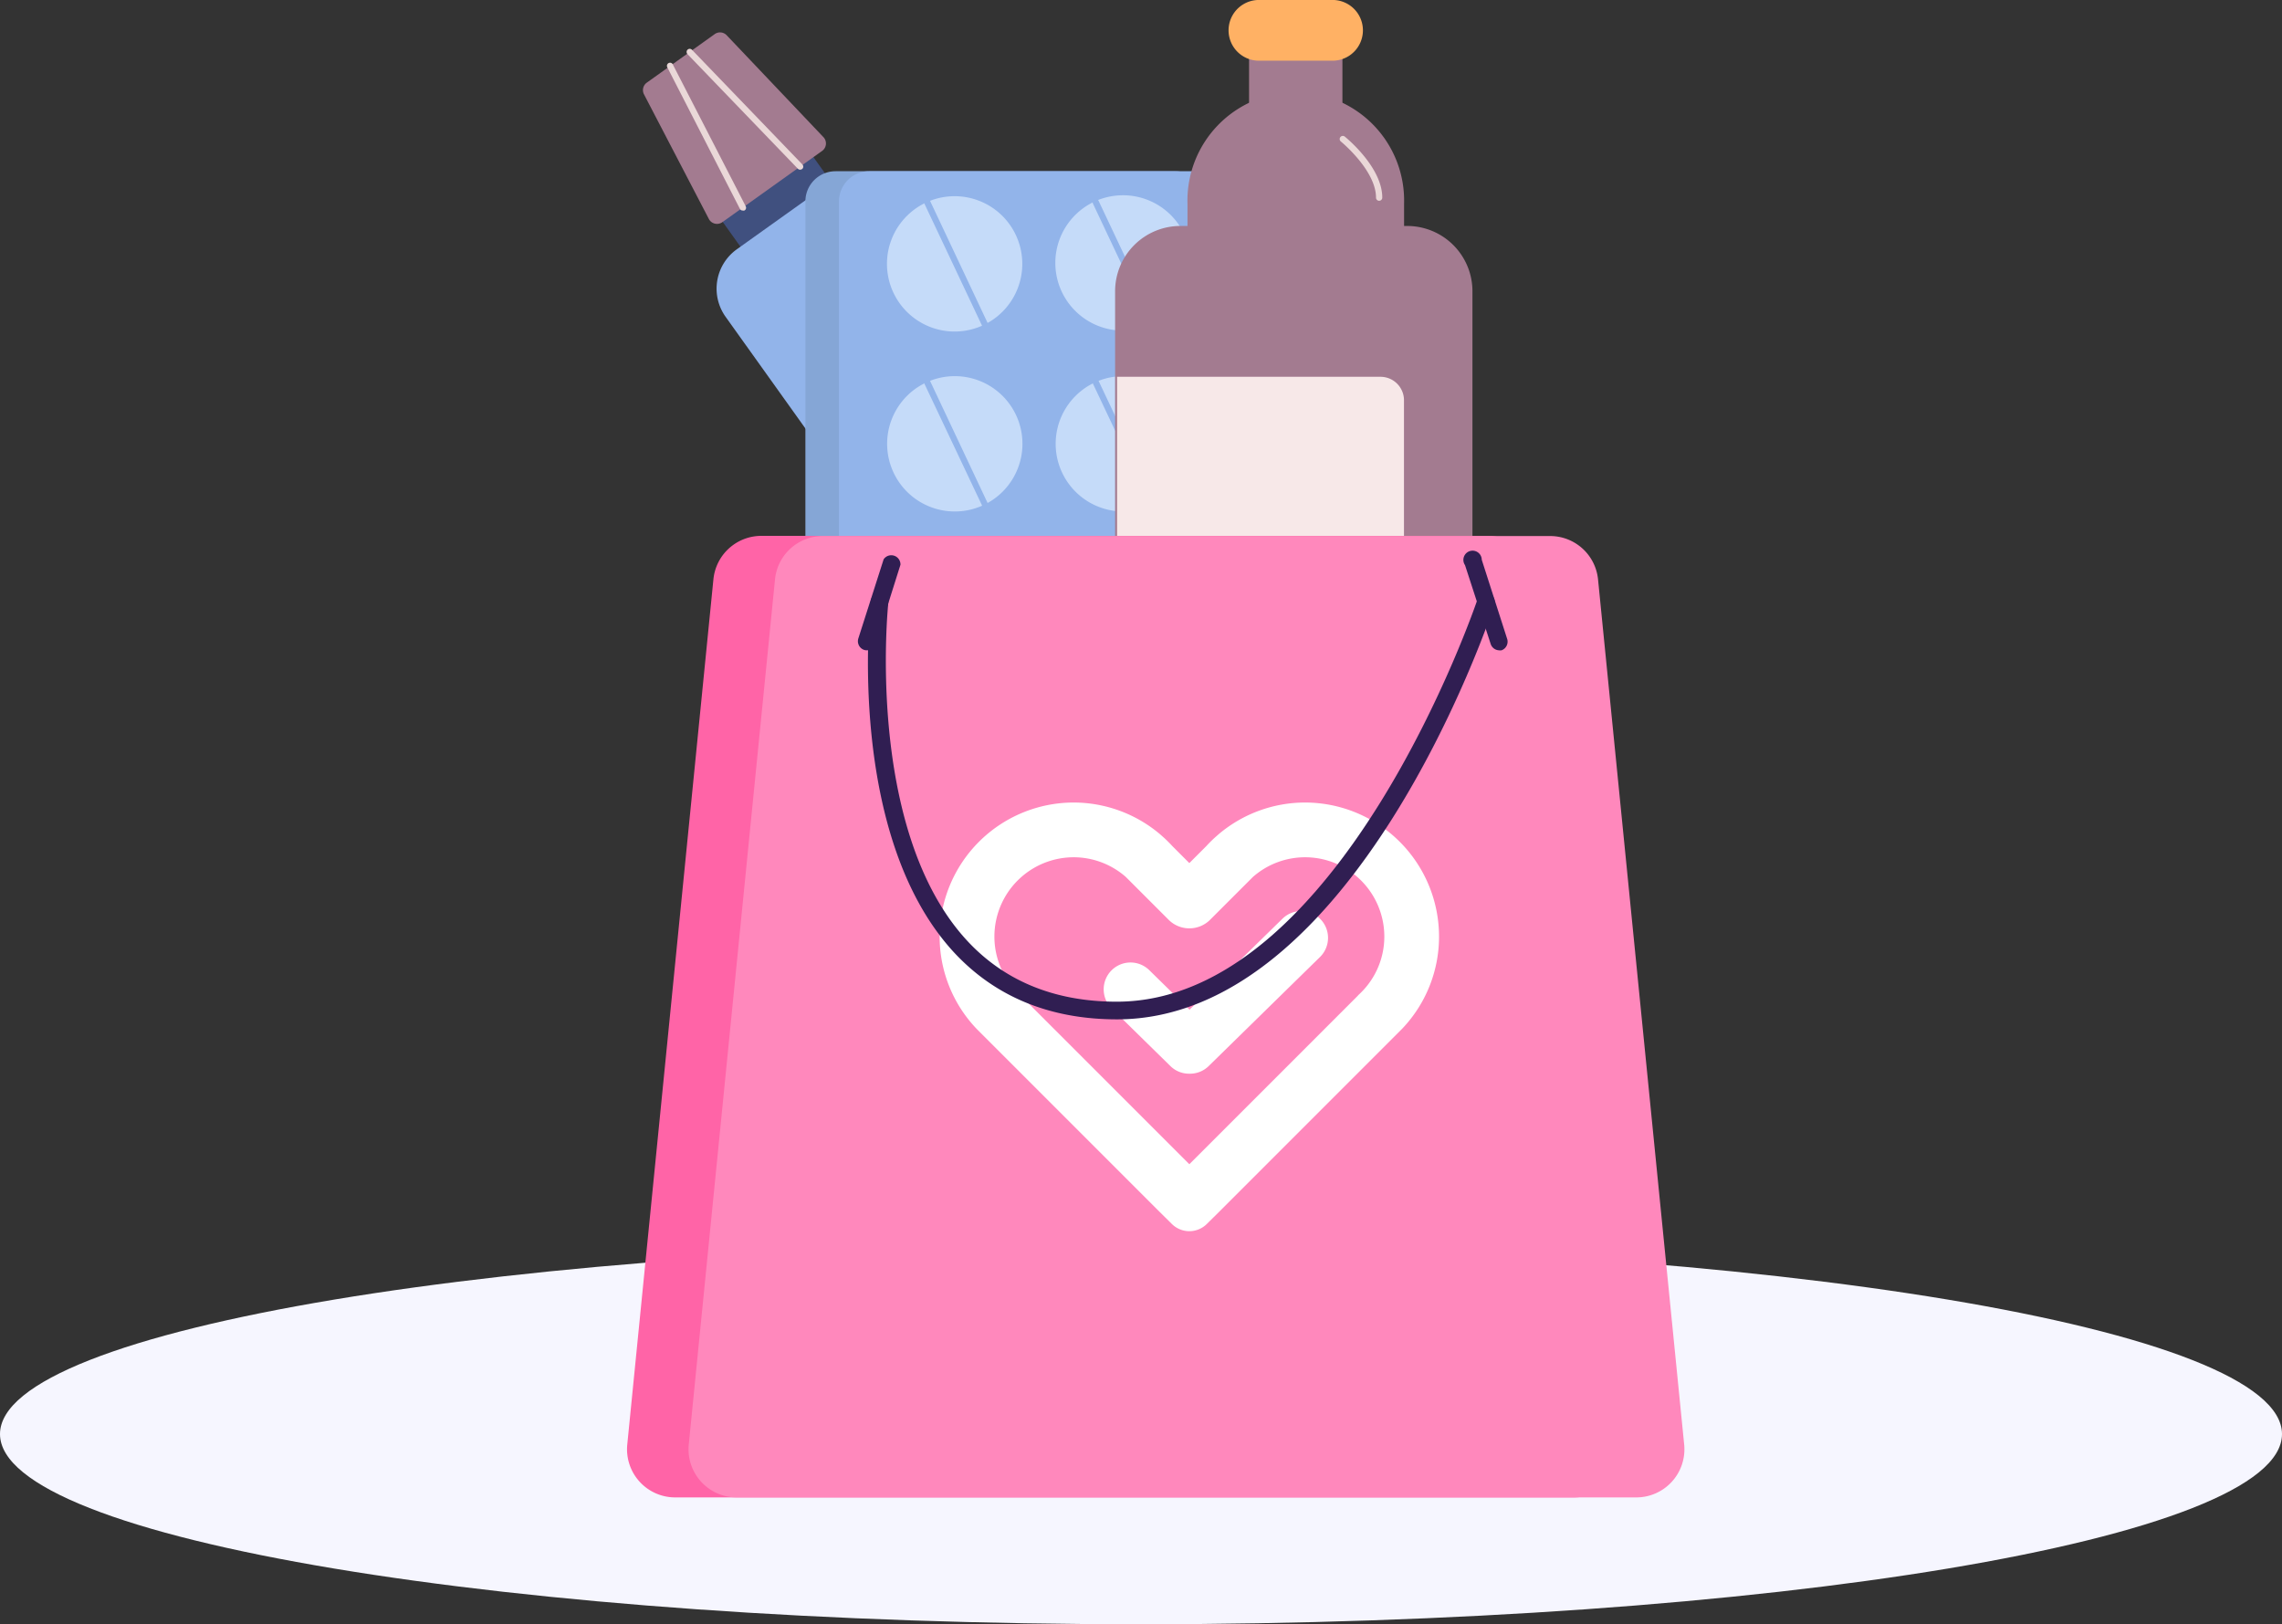
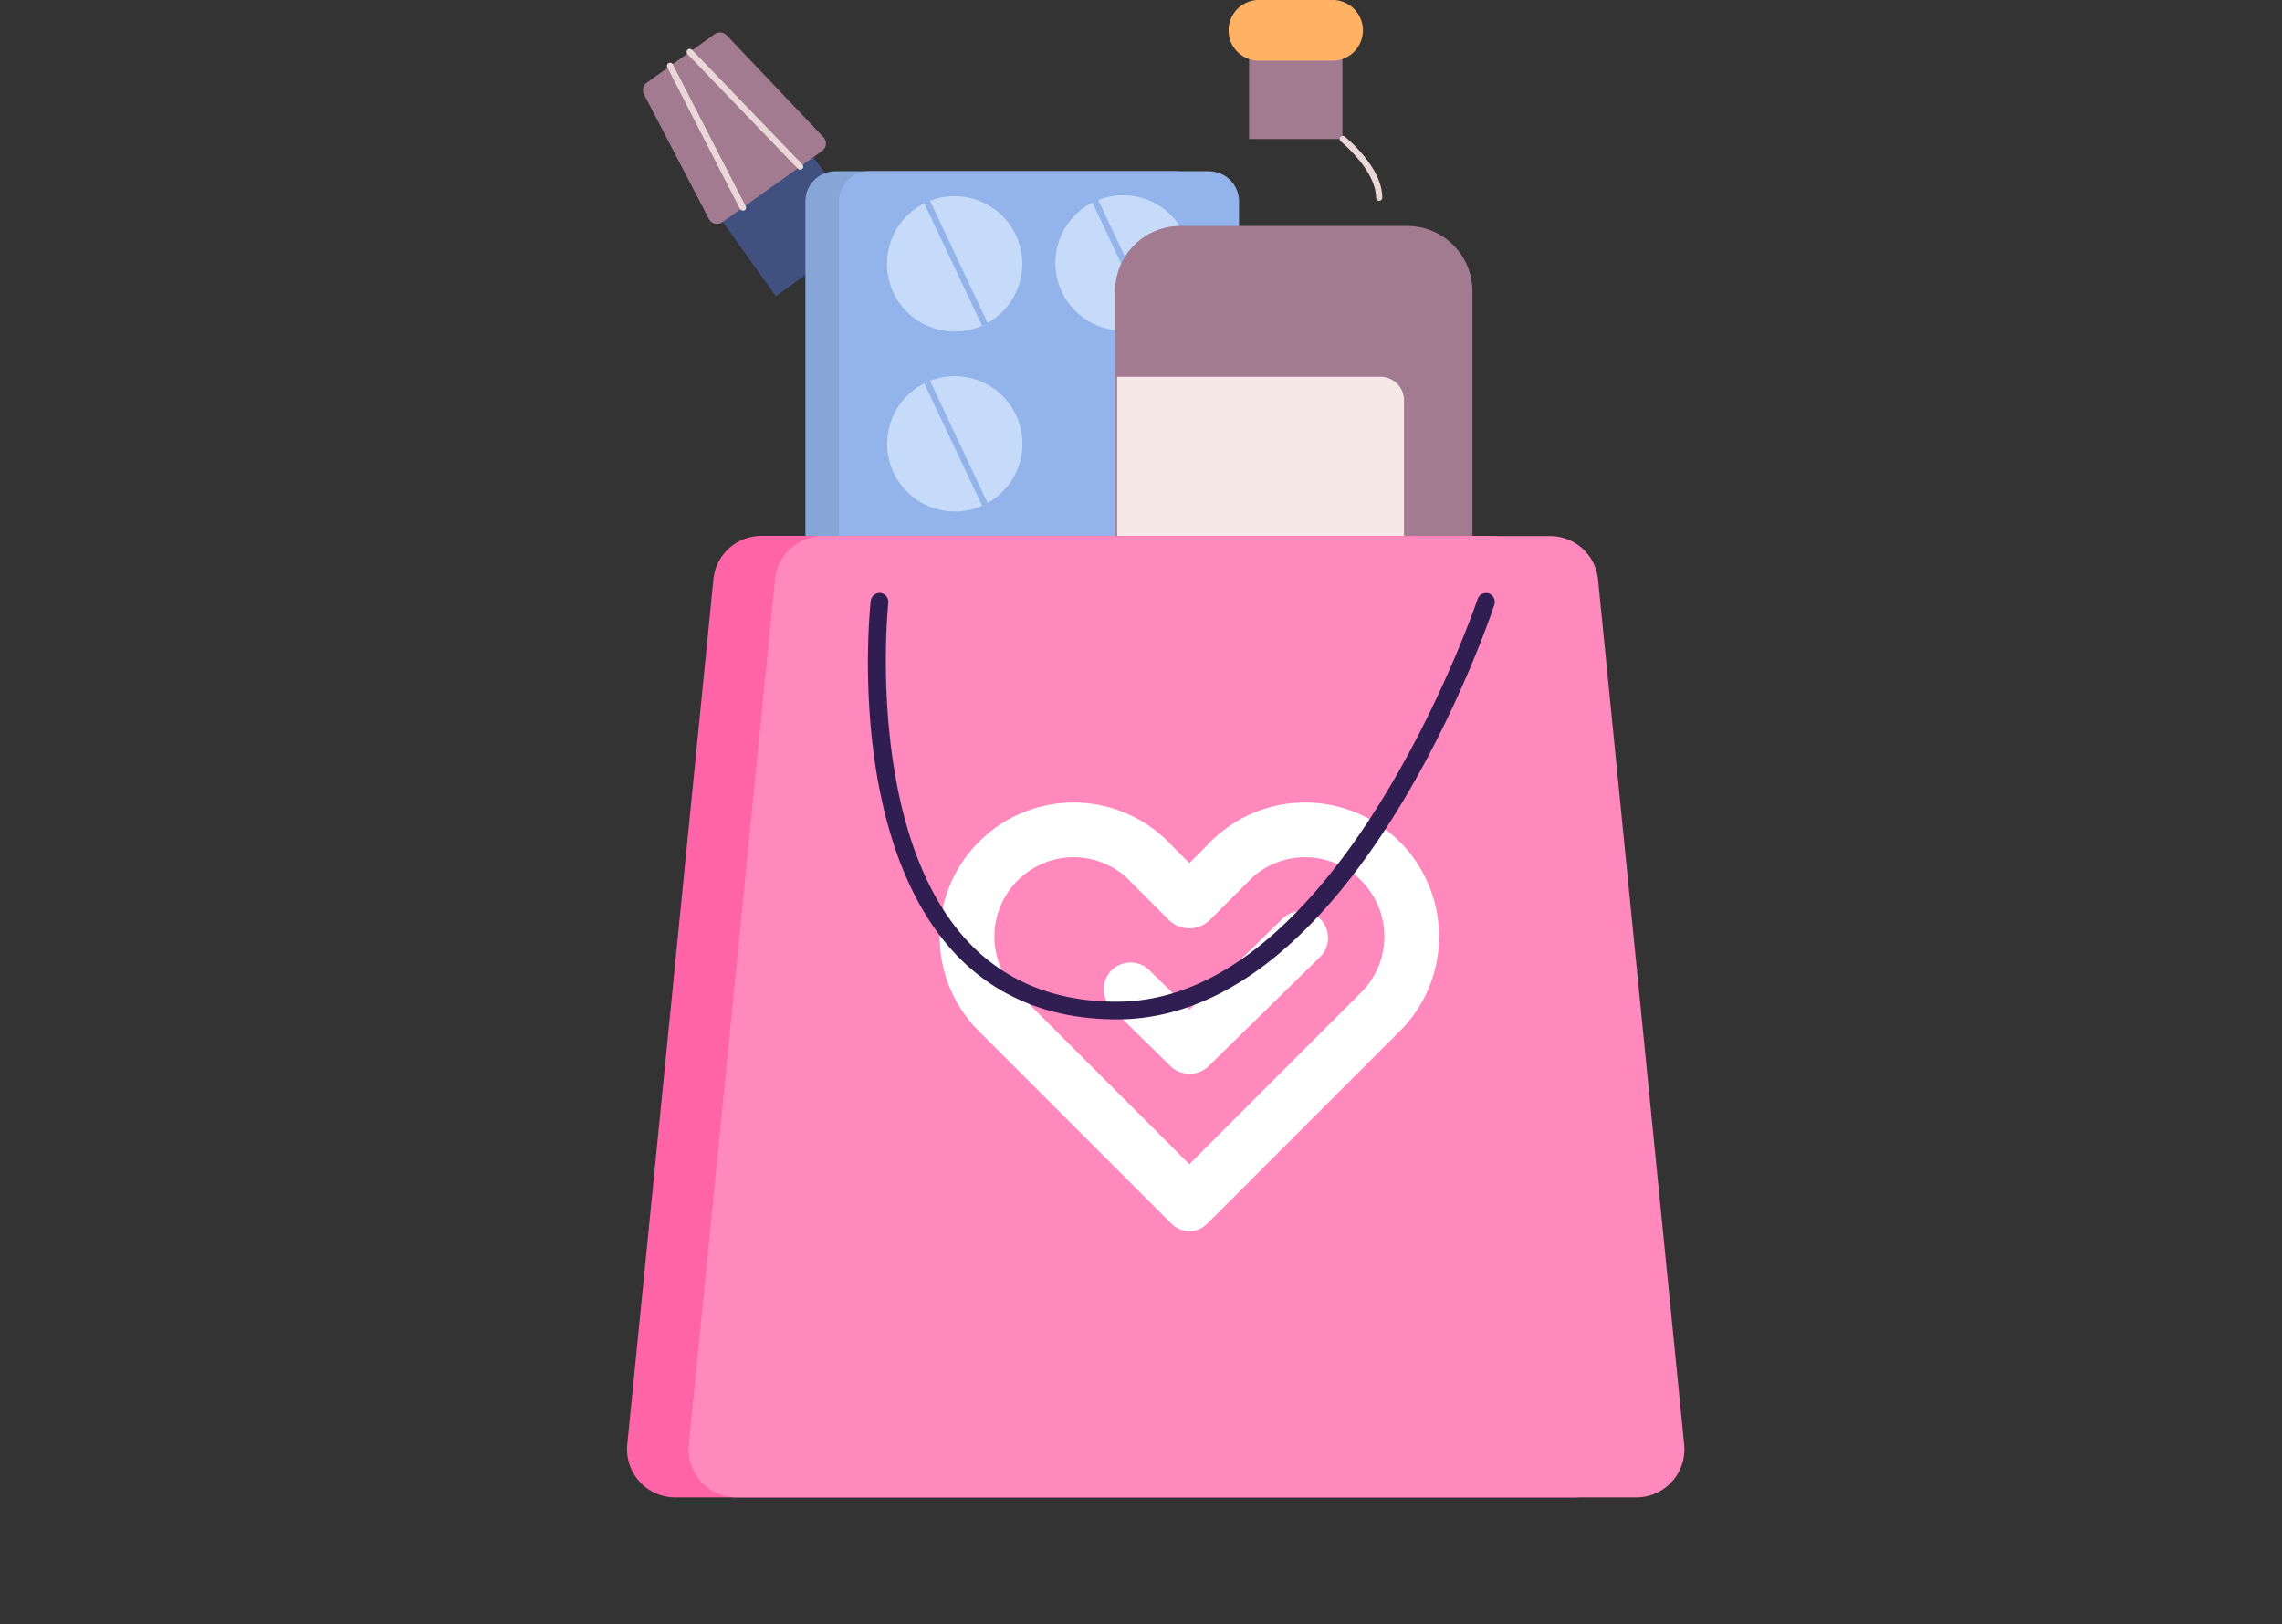
<svg xmlns="http://www.w3.org/2000/svg" width="222" height="158" fill="none">
  <rect width="100%" height="100%" fill="#333333" stroke="none" />
-   <path fill="#F6F6FF" d="M111 158c-61.304 0-111-8.283-111-18.5S49.696 121 111 121s111 8.283 111 18.5S172.304 158 111 158Z" />
  <path fill="#40507F" d="m75.47 28.813-6.682-9.358 8.825-6.302 6.682 9.358-8.825 6.302Z" />
  <path fill="#A37B90" d="m80.008 14.659-9.77 6.976a.894.894 0 0 1-1.262-.305l-6.34-12.178a.896.896 0 0 1 .26-1.093l6.653-4.755a.895.895 0 0 1 1.128.108l9.457 9.958a.895.895 0 0 1-.126 1.289Z" />
  <path fill="#EAD8D8" d="M77.84 16.504c.08 0 .156-.029.215-.08a.305.305 0 0 0 0-.43L67.31 4.834a.304.304 0 0 0-.438.421l10.745 11.158a.28.28 0 0 0 .224.09Zm-5.561 3.976c.044.012.09.012.134 0a.306.306 0 0 0 .135-.412L65.472 6.304a.304.304 0 0 0-.585.16.303.303 0 0 0 .048.118L72 20.355a.315.315 0 0 0 .278.125Z" />
-   <path fill="#92B4EA" d="m135.555 86.254-16.782 11.982-48.186-67.422a4.71 4.71 0 0 1 1.092-6.564l9.134-6.519a4.702 4.702 0 0 1 6.555 1.101l48.187 67.422Z" />
  <path fill="#40507F" d="m120.111 100.101-2.721-3.811a1.307 1.307 0 0 1 .304-1.824l16.441-11.74a1.308 1.308 0 0 1 1.824.304l2.721 3.811c.42.588.284 1.405-.304 1.824l-16.441 11.74a1.307 1.307 0 0 1-1.824-.304Z" />
  <path fill="#85A6D6" d="M98.821 39.213a.268.268 0 0 0 .17-.062.293.293 0 0 0 .122-.314.295.295 0 0 0-.05-.107L87.475 22.495a.304.304 0 0 0-.492.358L98.57 39.079a.286.286 0 0 0 .251.134Z" />
  <path fill="#F4E6E6" d="m114.833 78.105-6.904 4.934-24.635-34.494 6.913-4.934a2.525 2.525 0 0 1 3.52.59l21.697 30.385a2.524 2.524 0 0 1-.591 3.519Z" />
  <path fill="#85A6D6" d="M81.288 16.656h33.044a2.937 2.937 0 0 1 2.937 2.938v65.12a2.937 2.937 0 0 1-2.937 2.937H81.288a2.937 2.937 0 0 1-2.937-2.937v-65.12a2.937 2.937 0 0 1 2.937-2.938Z" />
  <path fill="#92B4EA" d="M84.556 16.656H117.6a2.937 2.937 0 0 1 2.937 2.938v65.12a2.937 2.937 0 0 1-2.937 2.937H84.556a2.937 2.937 0 0 1-2.937-2.937v-65.12a2.937 2.937 0 0 1 2.937-2.938Z" />
-   <path fill="#C5DBF9" d="M109.281 84.767a6.582 6.582 0 1 1 0-13.164 6.582 6.582 0 0 1 0 13.165Z" />
  <path fill="#92B4EA" d="M112.218 84.374h.134a.31.31 0 0 0 .155-.177.309.309 0 0 0-.012-.235l-5.614-11.884a.307.307 0 0 0-.403-.152.314.314 0 0 0-.152.412l5.614 11.883a.307.307 0 0 0 .278.153Z" />
  <path fill="#C5DBF9" d="M92.885 84.767a6.582 6.582 0 1 1 0-13.163 6.582 6.582 0 0 1 0 13.163Z" />
  <path fill="#92B4EA" d="M95.822 84.374a.305.305 0 0 0 .268-.439l-5.606-11.883a.314.314 0 0 0-.411-.152.313.313 0 0 0-.144.411l5.615 11.884a.304.304 0 0 0 .278.179Z" />
  <path fill="#C5DBF9" d="M106.788 66.792a6.581 6.581 0 0 1-3.578-8.593 6.58 6.58 0 0 1 8.592-3.579 6.582 6.582 0 0 1-5.014 12.171Z" />
  <path fill="#92B4EA" d="M112.218 66.867a.254.254 0 0 0 .135 0 .305.305 0 0 0 .143-.403l-5.615-11.901a.303.303 0 0 0-.403-.144.312.312 0 0 0-.152.412l5.615 11.884a.315.315 0 0 0 .277.152Z" />
  <path fill="#C5DBF9" d="M90.102 66.67a6.582 6.582 0 1 1 5.58-11.922 6.582 6.582 0 0 1-5.58 11.922Z" />
  <path fill="#92B4EA" d="M95.822 66.866a.223.223 0 0 0 .125 0 .304.304 0 0 0 .143-.403l-5.606-11.9a.308.308 0 1 0-.555.268l5.615 11.883a.314.314 0 0 0 .278.152Z" />
-   <path fill="#C5DBF9" d="M109.281 49.754a6.582 6.582 0 1 1 0-13.164 6.582 6.582 0 0 1 0 13.164Z" />
+   <path fill="#C5DBF9" d="M109.281 49.754Z" />
  <path fill="#92B4EA" d="M112.218 49.36a.254.254 0 0 0 .135 0 .305.305 0 0 0 .143-.403l-5.615-11.892a.303.303 0 0 0-.403-.143.301.301 0 0 0-.159.17.309.309 0 0 0 .007.233l5.615 11.865a.312.312 0 0 0 .277.17Z" />
  <path fill="#C5DBF9" d="M92.885 49.754a6.582 6.582 0 1 1 0-13.164 6.582 6.582 0 0 1 0 13.164Z" />
  <path fill="#92B4EA" d="M95.822 49.36a.225.225 0 0 0 .125 0 .304.304 0 0 0 .143-.403l-5.606-11.892a.313.313 0 0 0-.411-.144.305.305 0 0 0-.144.403l5.615 11.866a.313.313 0 0 0 .278.17Z" />
  <path fill="#C5DBF9" d="M102.768 26.73a6.582 6.582 0 1 1 12.993-2.105 6.582 6.582 0 0 1-12.993 2.105Z" />
  <path fill="#92B4EA" d="M112.218 31.844h.135a.305.305 0 0 0 .143-.403l-5.615-11.892a.303.303 0 0 0-.403-.144.304.304 0 0 0-.152.403l5.615 11.893a.303.303 0 0 0 .277.143Z" />
  <path fill="#C5DBF9" d="M86.382 26.779a6.582 6.582 0 1 1 12.975-2.223 6.582 6.582 0 0 1-12.975 2.223Z" />
  <path fill="#92B4EA" d="M95.822 31.844a.312.312 0 0 0 .125 0 .304.304 0 0 0 .143-.403L90.484 19.55a.313.313 0 0 0-.411-.143.305.305 0 0 0-.144.403l5.615 11.89a.304.304 0 0 0 .278.143Z" />
  <path fill="#A37B90" d="M143.244 28.33v38.507a6.344 6.344 0 0 1-1.857 4.495 6.349 6.349 0 0 1-4.492 1.863H114.83a6.35 6.35 0 0 1-6.349-6.358V28.331a6.351 6.351 0 0 1 6.349-6.35h22.065a6.352 6.352 0 0 1 5.866 3.92 6.35 6.35 0 0 1 .483 2.43Z" />
-   <path fill="#A37B90" d="M136.593 25.728h-21.071v-5.91a10.54 10.54 0 1 1 21.071 0v5.91Z" />
  <path fill="#A37B90" d="M130.594 13.523h-9.081v-9.08h9.081v9.08Z" />
  <path fill="#FFB164" d="M129.779 5.901h-7.45a2.954 2.954 0 0 1 0-5.901h7.45a2.954 2.954 0 0 1 0 5.901Z" />
  <path fill="#F7E8E8" d="M136.584 38.892v19.145a2.284 2.284 0 0 1-2.274 2.284h-25.638V36.653h25.638a2.284 2.284 0 0 1 2.274 2.239Z" />
  <path fill="#EAD8D8" d="M134.168 19.53a.305.305 0 0 0 .304-.304c0-2.964-3.501-5.82-3.645-5.937a.297.297 0 0 0-.224-.067.31.31 0 0 0-.205.112.288.288 0 0 0-.056.105.318.318 0 0 0 .024.233.307.307 0 0 0 .076.092s3.421 2.794 3.421 5.462a.305.305 0 0 0 .305.305Z" />
  <path fill="#FF64A7" d="M153.16 145.661H65.68a4.684 4.684 0 0 1-4.657-5.149l8.382-84.177a4.684 4.684 0 0 1 4.656-4.208h70.744a4.686 4.686 0 0 1 4.585 4.226l8.382 84.177a4.68 4.68 0 0 1-4.612 5.131Z" />
  <path fill="#FF88BC" d="M159.133 145.661H71.652a4.684 4.684 0 0 1-4.648-5.131l8.391-84.176a4.675 4.675 0 0 1 4.657-4.21h70.744a4.682 4.682 0 0 1 4.665 4.21l8.382 84.176a4.68 4.68 0 0 1-4.71 5.131Z" />
  <path fill="#fff" d="M128.434 89.387a2.612 2.612 0 0 0-3.692 0l-9.019 8.829-3.897-3.823a2.609 2.609 0 0 0-4.456 1.846c0 .692.275 1.356.764 1.846l5.706 5.596a2.577 2.577 0 0 0 1.883.763 2.597 2.597 0 0 0 1.883-.763l10.823-10.603a2.611 2.611 0 0 0 .005-3.691Z" />
  <path fill="#fff" d="M139.994 91.1a13.046 13.046 0 0 0-13.034-13.034 13.029 13.029 0 0 0-8.347 3.034l-.044.037-.393.346c-.294.268-.574.55-.838.838l-1.635 1.636-1.636-1.636c-.264-.288-.545-.57-.839-.838l-.391-.346-.045-.037a13.029 13.029 0 0 0-8.347-3.034 13.048 13.048 0 0 0-13.033 13.033 12.973 12.973 0 0 0 3.57 8.955l.041.043 17.78 17.78 1.204 1.19a2.412 2.412 0 0 0 3.391 0l1.205-1.19 17.778-17.78.041-.043a12.972 12.972 0 0 0 3.572-8.955Zm-7.553 5.41-.1.1a6.79 6.79 0 0 1-.226.214v.013l-16.412 16.412L99.29 96.837v-.013a7.323 7.323 0 0 1-.227-.213l-.1-.1a7.66 7.66 0 0 1-2.224-5.412 7.717 7.717 0 0 1 7.709-7.708 7.69 7.69 0 0 1 5.075 1.915l4.225 4.225a2.858 2.858 0 0 0 3.913 0l4.226-4.225a7.69 7.69 0 0 1 10.524.345 7.721 7.721 0 0 1 2.261 5.448 7.66 7.66 0 0 1-2.231 5.412Z" />
-   <path fill="#301E52" d="M84.35 63.258a.897.897 0 0 0 .815-.6l2.436-7.729a.895.895 0 0 0-1.639-.519l-2.471 7.728a.896.896 0 0 0 .555 1.075.83.83 0 0 0 .304.044Zm61.458 0c.089.013.18.013.269 0a.896.896 0 0 0 .555-1.075l-2.481-7.728a.898.898 0 0 0-.753-.877.896.896 0 0 0-.876 1.396l2.489 7.648a.895.895 0 0 0 .797.636Z" />
  <path fill="#301E52" d="M108.664 99.158c23.023 0 36.195-38.703 36.715-40.35a.898.898 0 0 0-.537-1.084.896.896 0 0 0-1.093.537c-.125.394-13.325 39.178-35.112 39.178-6.117 0-11.087-2.069-14.758-6.161-9.725-10.853-7.486-32.435-7.46-32.65a.895.895 0 0 0-.76-.949.895.895 0 0 0-.95.761c-.099.896-2.337 22.567 7.898 33.984 4.03 4.469 9.43 6.734 16.057 6.734Z" />
</svg>